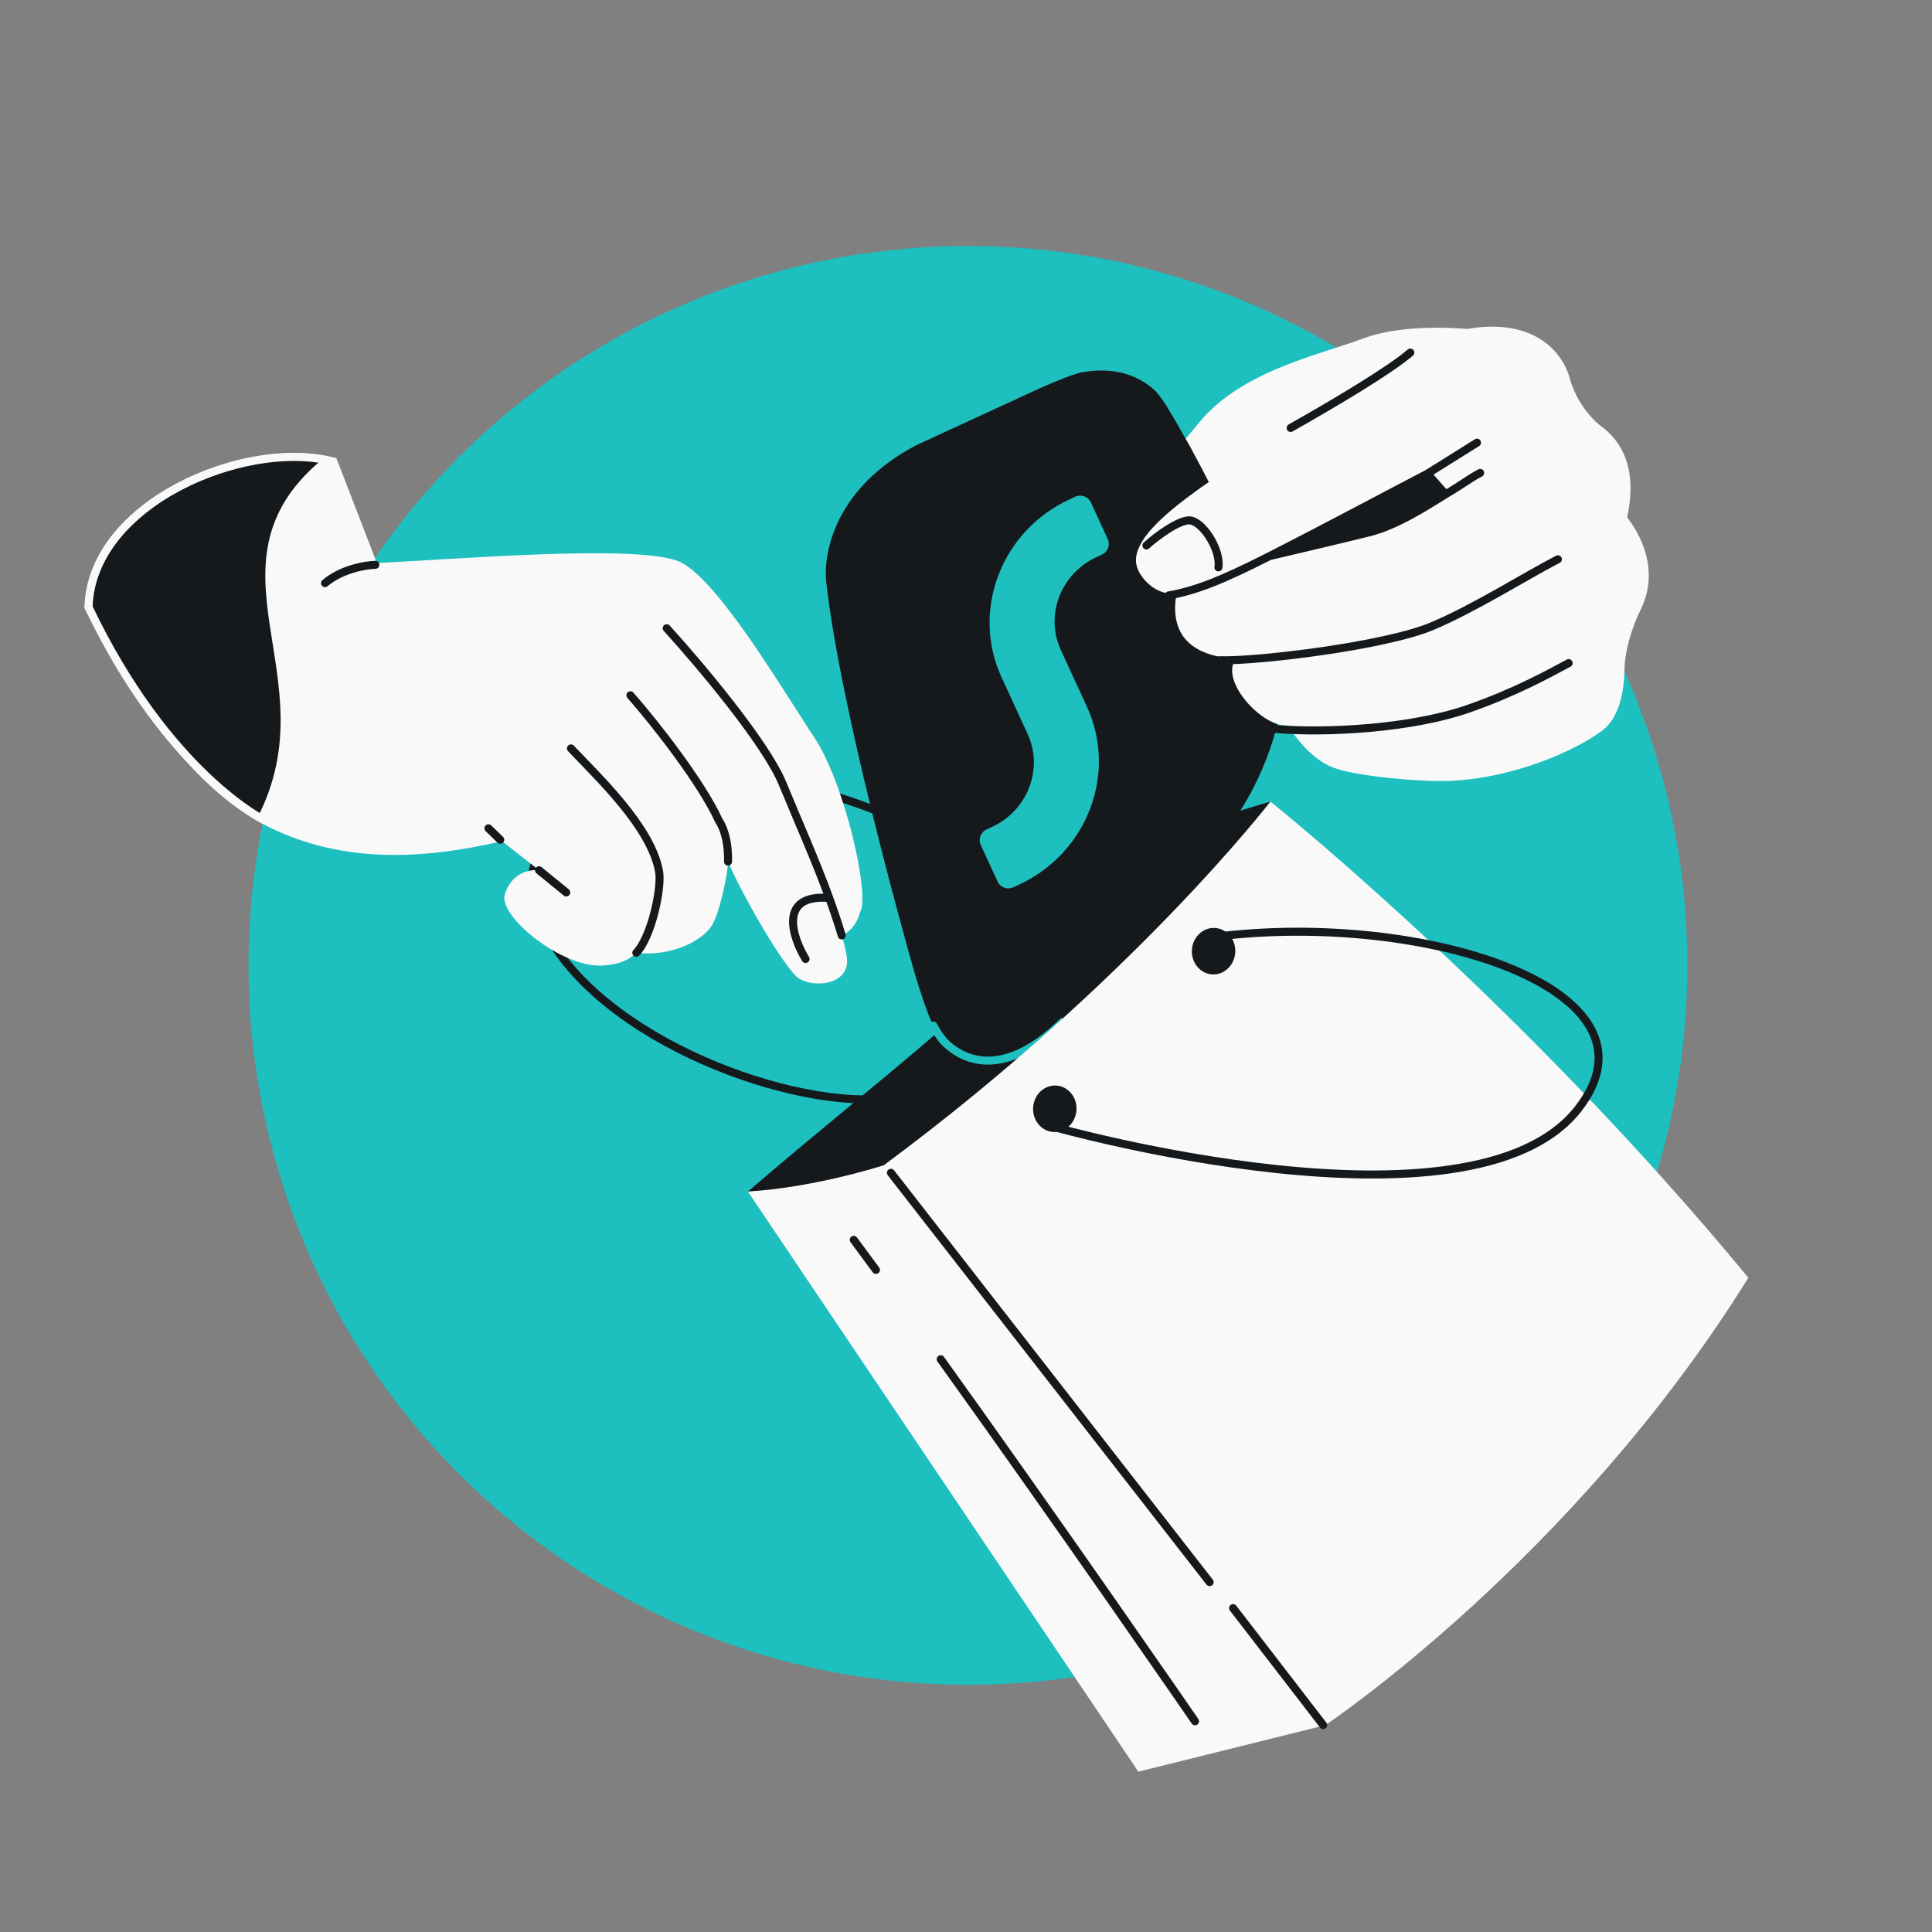
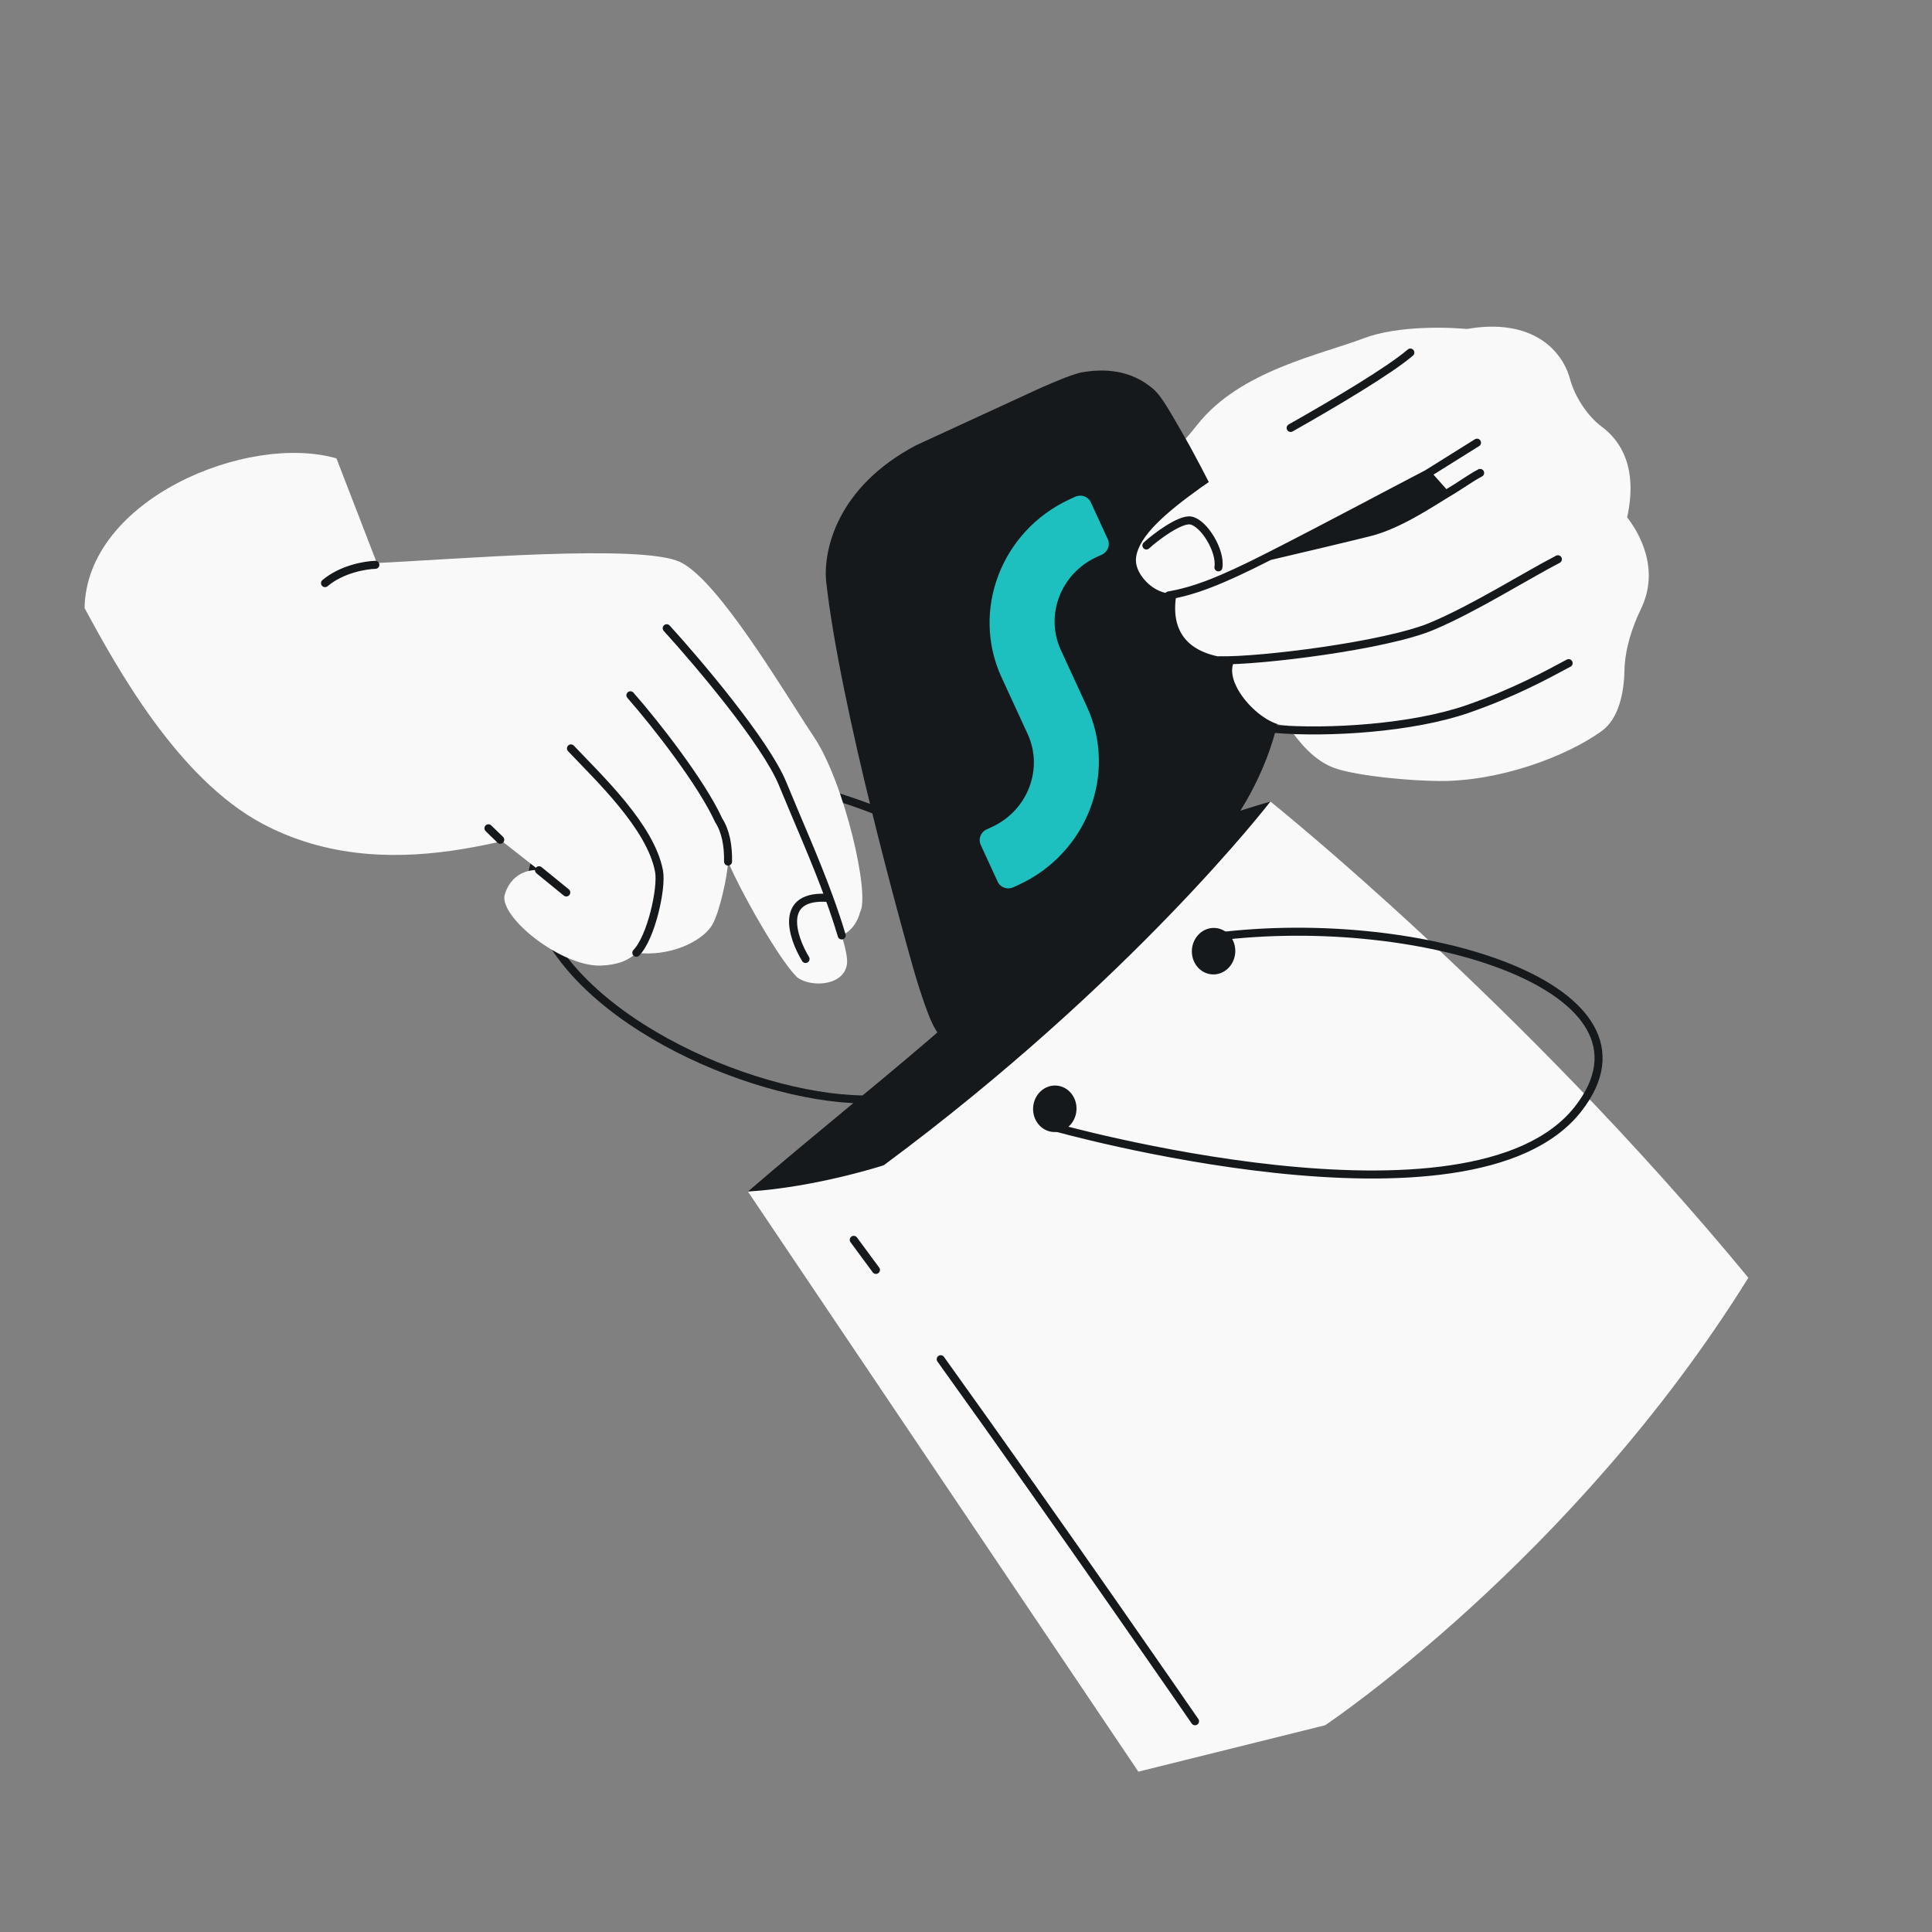
<svg xmlns="http://www.w3.org/2000/svg" width="482" height="482" viewBox="0 0 482 482" fill="none">
  <rect x="0" y="0" width="482" height="482" fill="#808080" stroke="none" />
  <g clip-path="url(#clip0_903_419)">
-     <circle cx="241.482" cy="240.849" r="179.482" fill="#1EBFBF" />
    <path d="M215.315 275.297C215.867 275.305 216.321 274.863 216.329 274.311C216.337 273.759 215.895 273.305 215.343 273.297L215.315 275.297ZM133 224L132.027 224.23L133 224ZM215.329 274.297L215.343 273.297C201.318 273.104 182.62 267.881 166.569 259.067C150.485 250.234 137.324 237.942 133.973 223.77L133 224L132.027 224.23C135.575 239.237 149.36 251.897 165.606 260.82C181.887 269.761 200.904 275.098 215.315 275.297L215.329 274.297ZM133 224L133.973 223.77C132.661 218.222 134.785 211.969 140.238 206.618C145.687 201.271 154.417 196.888 166.078 195.207C189.388 191.847 224.324 199.308 267.537 231.281L268.132 230.477L268.726 229.673C225.245 197.501 189.788 189.768 165.793 193.228C153.801 194.956 144.65 199.487 138.838 205.19C133.03 210.889 130.512 217.823 132.027 224.23L133 224Z" fill="#16191C" />
    <path d="M316.945 199.975C316.945 199.975 298.097 277 220.495 290.705L212 304.5L186.586 297.271C220.976 267.718 239.356 255.508 281.674 212.301C294.971 206.294 316.945 199.975 316.945 199.975Z" fill="#16191C" />
    <path d="M340.199 84.406C348.873 81.111 361.985 81.576 367.457 82.221L349.932 112.648C330.728 119.895 290.845 133.504 284.943 129.968C277.566 125.547 288.216 119.191 298.81 105.841C309.404 92.492 329.356 88.524 340.199 84.406Z" fill="#F9F9F9" />
    <path d="M259.829 96.68C263.336 95.173 266.638 93.73 269.49 92.971C275.651 91.798 282.215 92.34 287.634 96.98C287.634 96.98 288.724 97.746 290.557 100.559C292.389 103.372 296.916 111.433 296.916 111.433C304.245 124.909 311.004 139.321 317.427 152.878C319.644 158.322 320.427 164.034 320.226 169.678C319.735 183.477 313.357 196.872 307.642 204.946C292.783 223.38 278.076 240.474 265.466 254.595C251.581 268.382 241.185 265.748 235.325 259.637C233.906 257.893 232.792 255.938 232.003 254.021C232.003 254.021 230.081 249.442 227.826 241.505C225.571 233.568 209.529 176.331 206.083 144.79C205.482 137.413 208.622 121.595 228.575 111.073L259.829 96.68Z" fill="#16191C" />
-     <path d="M235.325 259.638L234.549 260.27L234.575 260.301L234.603 260.331L235.325 259.638ZM233.745 255.401C233.49 254.911 232.887 254.719 232.396 254.974C231.906 255.228 231.715 255.832 231.969 256.322L233.745 255.401ZM235.325 259.638L234.603 260.331C237.69 263.55 242.026 265.899 247.445 265.577C252.841 265.257 259.128 262.299 266.17 255.306L265.466 254.596L264.761 253.887C257.919 260.68 252.065 263.299 247.327 263.581C242.612 263.861 238.819 261.838 236.046 258.946L235.325 259.638ZM232.857 255.861L231.969 256.322C232.675 257.682 233.536 259.025 234.549 260.27L235.325 259.638L236.1 259.007C235.181 257.877 234.393 256.65 233.745 255.401L232.857 255.861Z" fill="#1EBFBF" />
    <path d="M268.239 123.931C269.725 123.247 271.47 123.868 272.138 125.319L276.371 134.511C277.039 135.961 276.376 137.691 274.891 138.375L273.546 138.994C264.634 143.098 260.658 153.48 264.665 162.183L271.165 176.299C278.846 192.979 271.226 212.877 254.144 220.743L252.8 221.362C251.314 222.046 249.569 221.424 248.901 219.974L244.668 210.782C244 209.332 244.663 207.602 246.148 206.918L247.493 206.298C256.405 202.194 260.381 191.813 256.373 183.11L249.873 168.994C242.192 152.314 249.813 132.416 266.894 124.55L268.239 123.931Z" fill="#1EBFBF" />
    <path d="M299.583 121.645C290.96 127.827 284.111 133.667 283.43 139.086C283.195 140.957 284.032 142.795 285.212 144.266C287.475 147.085 290.317 148.222 293.483 148.278L293.47 148.357C292.113 156.589 295.194 163.532 308.334 164.347C304.136 169.787 314.945 181.474 321.16 180.976L321.243 181.092C323.804 184.634 327.726 190.06 333.649 191.859C339.636 193.677 351.619 194.784 359.011 194.849C373.956 194.981 390.663 188.825 399.596 182.383C403.844 179.319 405.161 172.834 405.271 167.329C405.375 162.077 407.102 156.643 409.392 151.915C414.277 141.826 408.768 132.661 405.943 129.076C408.696 116.525 404.235 109.897 399.627 106.466C395.954 103.732 392.874 98.922 391.67 94.504C391.052 92.237 389.882 89.778 387.765 87.486C378.25 77.185 359.267 82.123 352.693 87.764C340.311 98.39 313.763 111.478 299.583 121.645Z" fill="#F9F9F9" />
    <path d="M356.098 118.186C346.457 123.188 332.758 130.572 316.719 138.745C322.664 137.354 335.97 134.216 341.633 132.797C348.711 131.023 356.36 125.935 360.645 123.312L356.098 118.186Z" fill="#16191C" />
    <path d="M351.857 87.958C346.646 92.43 333.028 100.523 321.991 106.765M318.139 181.864C331.321 182.961 352.327 181.686 366.176 176.873C377.742 172.853 385.901 168.355 391.348 165.44M304.327 164.726C314.054 164.985 345.588 161.116 357.176 156.265C367.742 151.841 380.596 143.705 388.67 139.524M316.719 138.745C332.758 130.572 346.457 123.188 356.098 118.186M316.719 138.745C322.664 137.354 335.97 134.216 341.633 132.797C348.711 131.023 356.36 125.935 360.645 123.312M316.719 138.745C304.065 145.194 297.718 147.478 291.567 148.548M356.098 118.186L360.645 123.312M356.098 118.186L368.486 110.439M360.645 123.312C364.818 120.864 366.639 119.356 369.271 117.986M286.008 136.09C288.239 134.006 294.406 129.397 297.057 129.854C300.372 130.425 304.64 137.477 303.97 141.545" stroke="#16191C" stroke-width="2" stroke-linecap="round" />
    <path d="M94.021 140.461L83.942 114.358C61.728 107.969 21.559 124.583 21.098 151.715L21.163 151.833C28.845 165.97 44.245 194.311 65.657 205.602C70.071 207.929 74.537 209.628 78.981 210.828C96.154 215.465 112.997 212.65 125.257 209.869L134.475 217.107C132.279 216.829 127.485 217.689 125.873 223.355C124.728 229 140.259 241.339 150.062 240.891C154.095 240.707 156.897 239.601 158.75 237.698C166.802 238.728 175.055 235.089 177.665 230.776C179.559 227.645 181.58 218.015 181.636 214.953C184.436 221.748 194.139 239.157 198.841 243.789C202.236 246.43 210.638 246.046 211.316 240.423C211.477 239.092 210.955 236.591 209.995 233.379C211.132 232.969 213.637 231.241 214.556 227.604C217.166 223.291 210.656 195.249 203.123 183.943C195.59 172.637 179.358 144.951 169.788 140.262C160.219 135.573 113.159 139.587 94.021 140.461Z" fill="#F9F9F9" />
    <path d="M166.331 156.731C174.21 165.38 191.021 185.242 195.231 195.488C199.123 204.961 203.366 214.379 206.881 224.034M157.272 173.455C163.85 180.922 175.117 195.475 179.276 204.605C181.07 207.39 181.709 211.037 181.636 214.953M142.442 186.715C149.324 194.012 162.421 206.307 164.425 217.4C165.176 221.56 162.474 233.874 158.75 237.698M141.277 222.652L134.475 217.107M209.995 233.379C209.055 230.234 208.006 227.122 206.881 224.034M200.972 239.248C197.629 233.734 194.131 222.972 206.881 224.034M93.649 140.915C91.189 140.973 85.233 141.966 81.085 145.482M121.86 206.641L124.803 209.506" stroke="#16191C" stroke-width="2" stroke-linecap="round" />
-     <path d="M81.706 114.829C71.073 112.525 56.796 115.082 44.826 121.354C32.172 127.984 22.437 138.571 22.104 151.503C32.027 172.289 43.046 185.597 51.569 193.703C55.846 197.77 59.496 200.53 62.067 202.268C63.353 203.137 64.369 203.75 65.058 204.144C65.12 204.179 65.18 204.211 65.236 204.243C74.353 186.28 70.481 170.578 68.287 155.818C67.177 148.351 66.498 141.082 68.339 134.024C70.073 127.378 74.013 121.012 81.706 114.829Z" fill="#16191C" stroke="#F9F9F9" stroke-width="2" stroke-linecap="round" />
    <path d="M316.943 199.973C316.943 199.973 282.487 244.789 220.493 290.703C220.493 290.703 203.62 296.218 186.584 297.27C212.952 336.453 284 442 284 442L330.592 430.42C330.592 430.42 392.413 389.216 436.186 318.773C379.313 249.782 316.943 199.973 316.943 199.973Z" fill="#F9F9F9" />
    <path d="M298.139 429.425C298.139 429.425 264.839 381.093 234.69 339.101M218.533 316.821C216.637 314.238 214.787 311.731 212.994 309.319" stroke="#16191C" stroke-width="2" stroke-linecap="round" />
-     <path d="M222.266 292.591L301.782 394.71M330.115 430.381L307.633 401.202" stroke="#16191C" stroke-width="2" stroke-linecap="round" />
    <ellipse cx="263.153" cy="276.621" rx="5.417" ry="5.804" transform="rotate(3.963 263.153 276.621)" fill="#16191C" />
    <ellipse cx="302.766" cy="237.302" rx="5.417" ry="5.804" transform="rotate(3.963 302.766 237.302)" fill="#16191C" />
    <path d="M262.628 281.087C262.628 281.087 367.057 310.659 393.693 276.688C417.258 246.634 354.772 227.211 303.343 233.696" stroke="#16191C" stroke-width="2" stroke-linecap="round" />
  </g>
  <defs>
    <clipPath id="clip0_903_419">
      <rect width="482" height="482" fill="white" />
    </clipPath>
  </defs>
</svg>